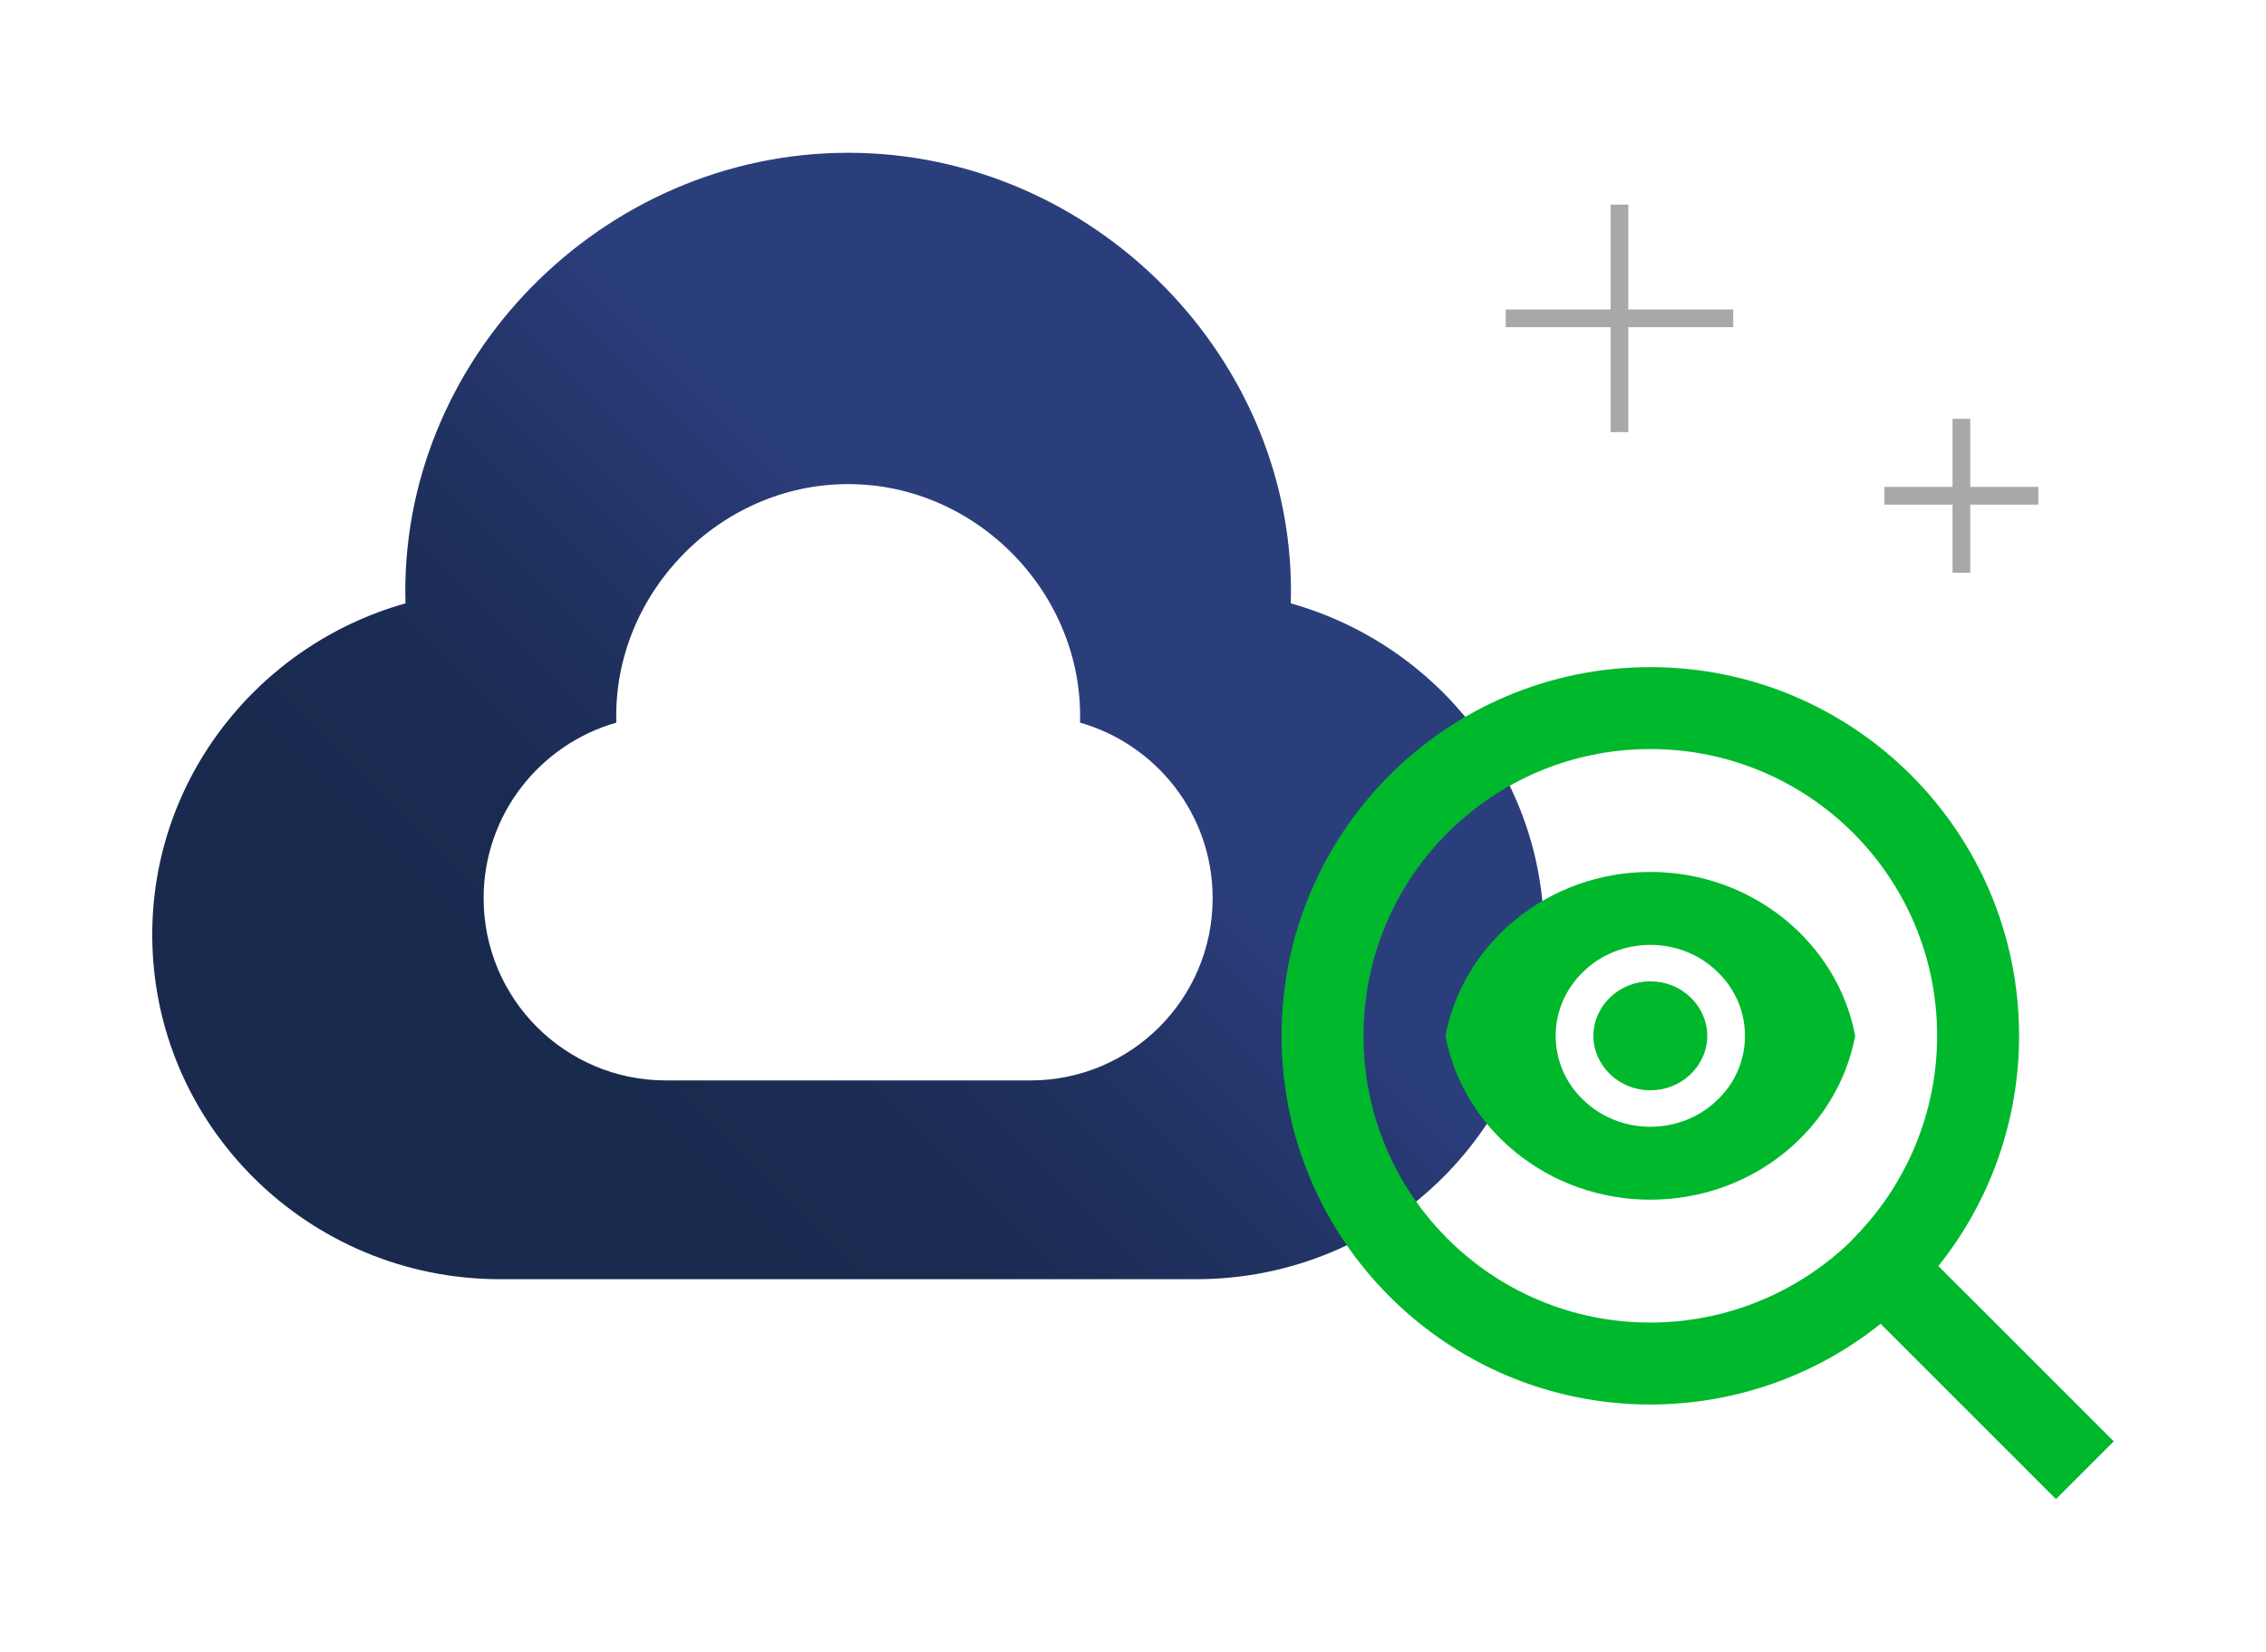
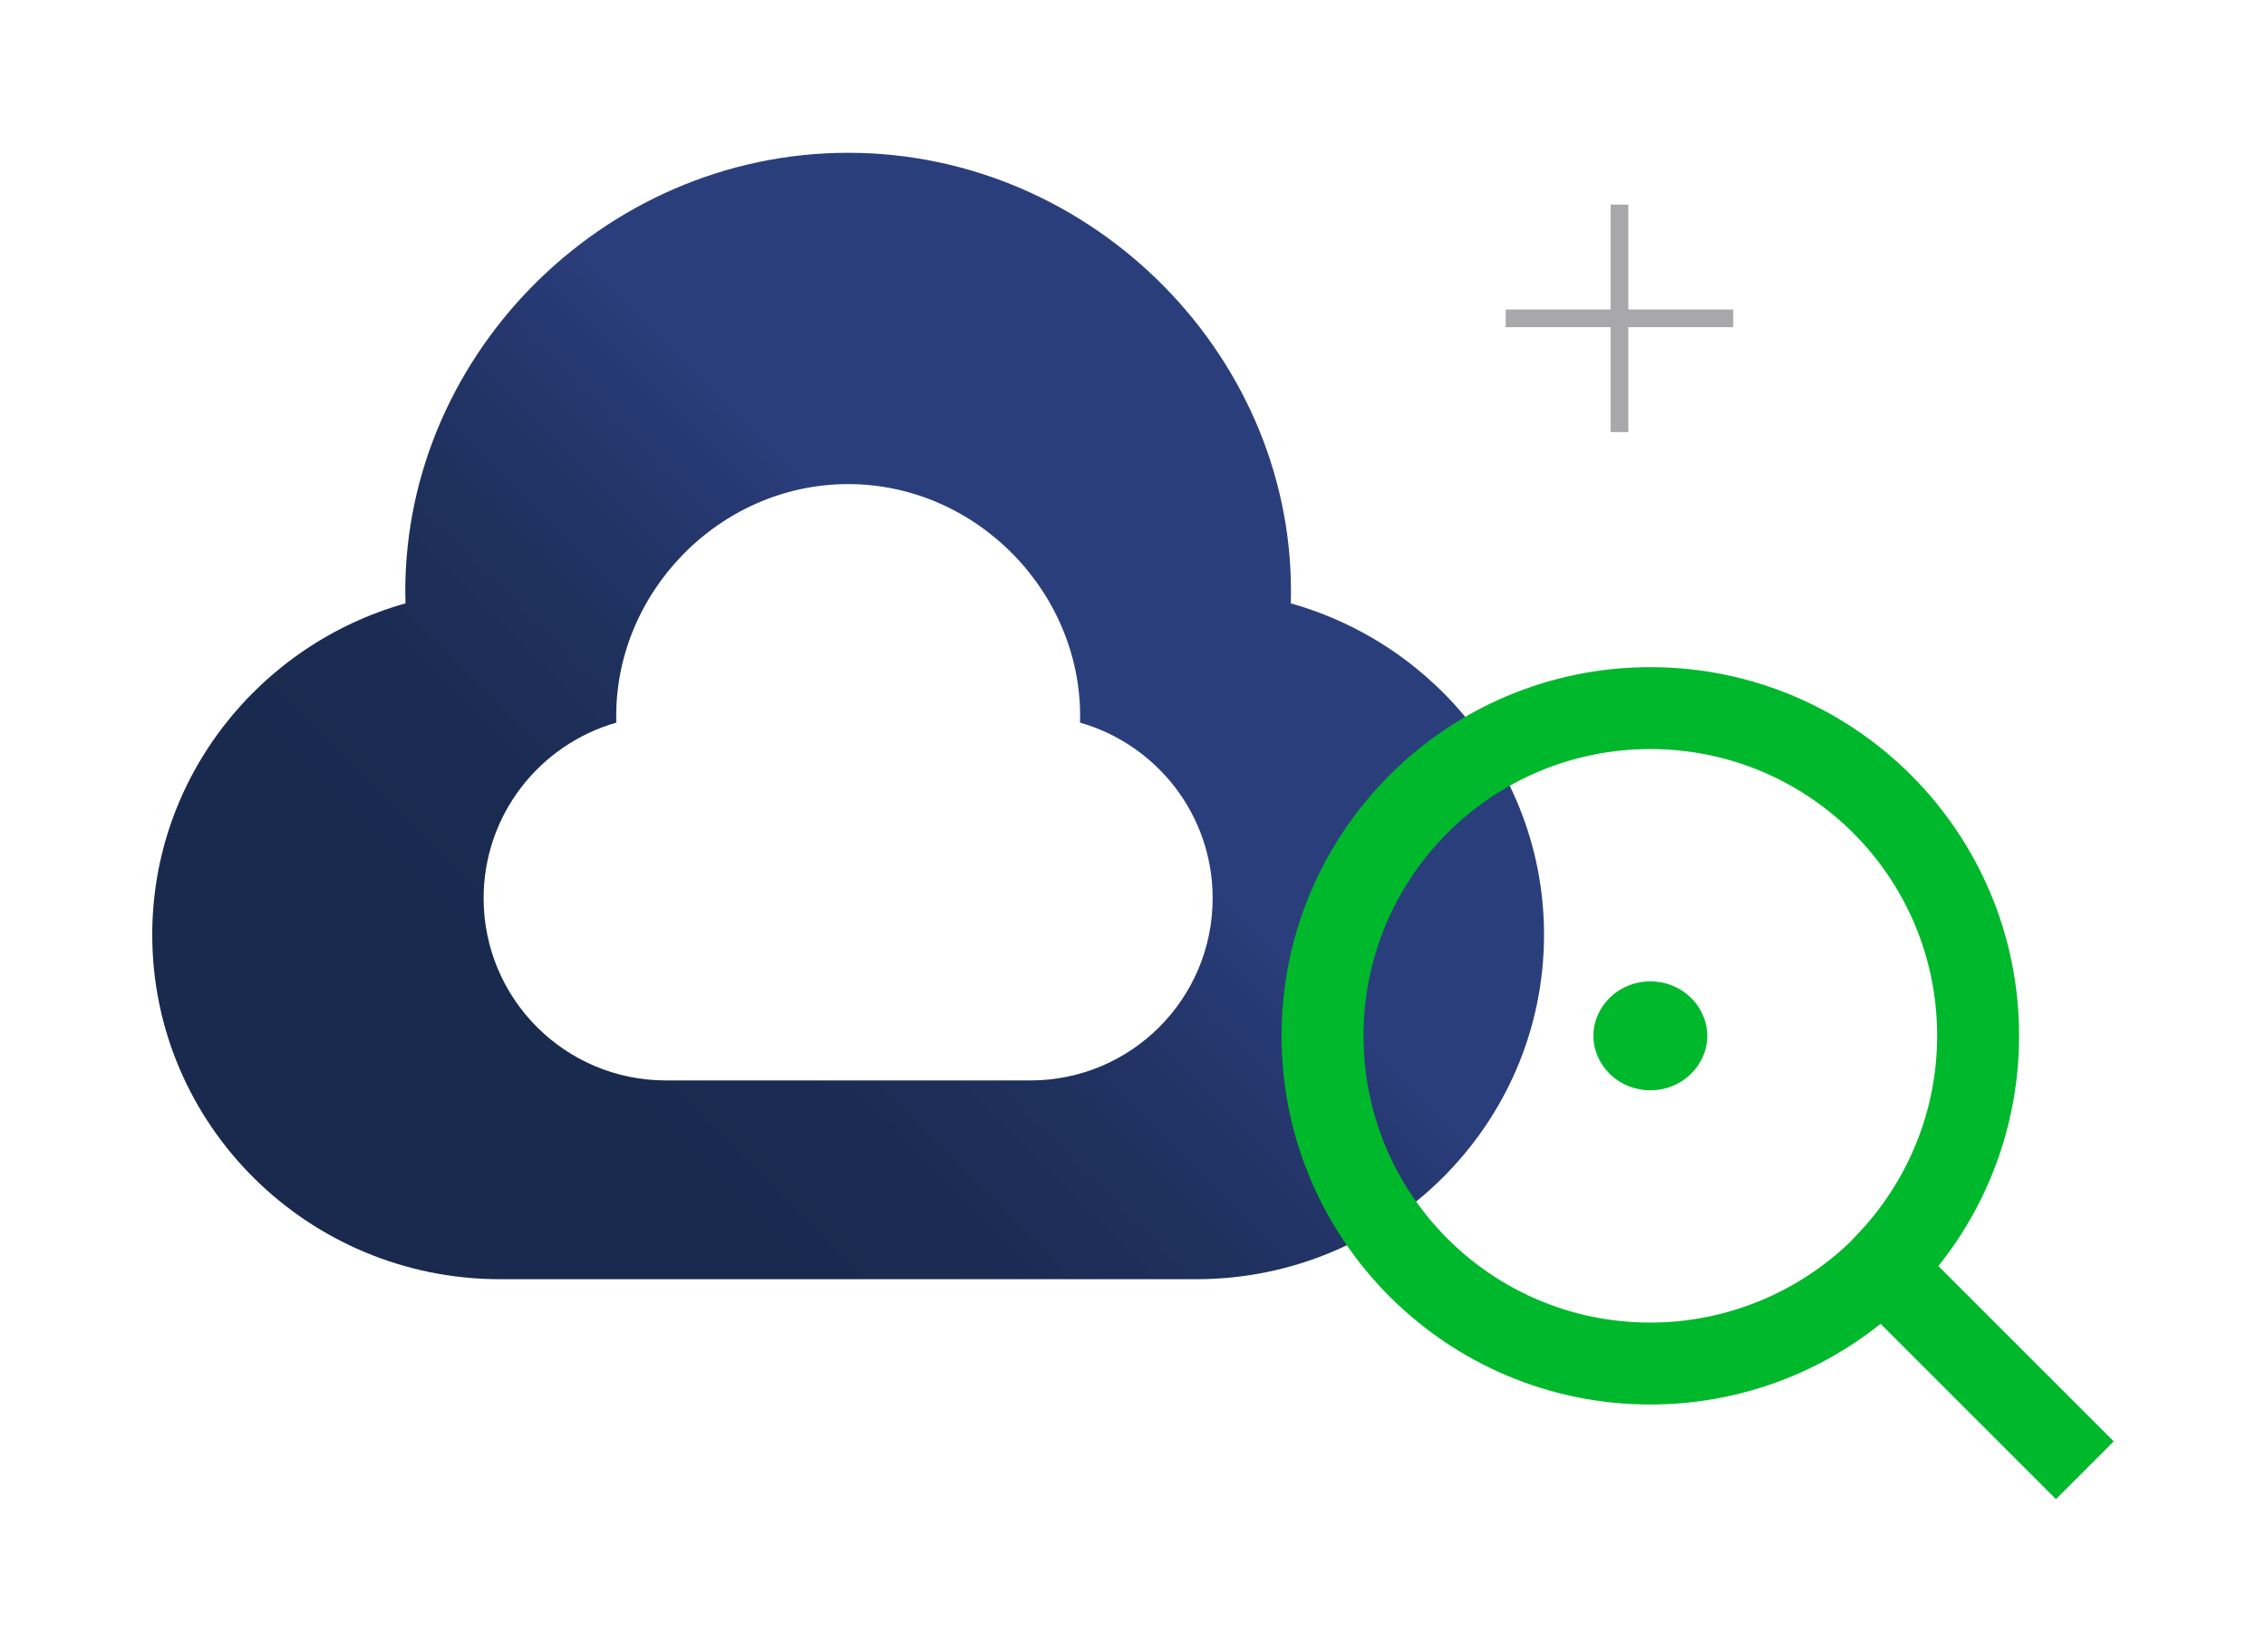
<svg xmlns="http://www.w3.org/2000/svg" id="illustration" viewBox="0 0 768 560">
  <defs>
    <style>
      .cls-1 {
        fill: url(#linear-gradient);
      }

      .cls-2 {
        fill: #00b82b;
      }

      .cls-3 {
        fill: #a8a8aa;
      }
    </style>
    <linearGradient id="linear-gradient" x1="440.138" y1="142.695" x2="134.773" y2="448.06" gradientUnits="userSpaceOnUse">
      <stop offset=".3" stop-color="#2b3e7c" />
      <stop offset=".353" stop-color="#273972" />
      <stop offset=".5" stop-color="#1f315e" />
      <stop offset=".646" stop-color="#1a2b52" />
      <stop offset=".789" stop-color="#192a4e" />
    </linearGradient>
  </defs>
  <path class="cls-1" d="M437.48,204.538c2.405-82.434-66.512-152.744-150.026-152.744s-152.425,70.309-150.024,152.744c-49.528,13.924-85.829,59.073-85.829,112.311,0,64.463,52.788,116.802,117.926,116.802h235.852c65.143,0,117.926-52.339,117.926-116.802,0-53.238-36.298-98.387-85.826-112.311ZM349.225,366.265h-123.542c-34.118,0-61.771-27.628-61.771-61.771,0-28.302,19.026-52.114,44.971-59.522-1.28-43.581,34.815-80.866,78.571-80.866s79.854,37.285,78.595,80.866c25.944,7.409,44.946,31.22,44.946,59.522,0,34.143-27.65,61.771-61.771,61.771Z" />
  <g>
-     <path class="cls-2" d="M559.334,406.689c34.582,0,63.469-23.885,69.436-55.549-5.967-31.524-34.853-55.549-69.436-55.549-34.575,0-63.462,24.024-69.436,55.549,5.974,31.663,34.86,55.549,69.436,55.549ZM536.699,329.339c5.974-5.833,14.165-9.027,22.634-9.027,8.476,0,16.667,3.194,22.634,9.027,6.116,5.832,9.446,13.609,9.446,21.802,0,8.195-3.329,16.11-9.446,21.804-5.967,5.832-14.158,9.027-22.634,9.027-8.469,0-16.66-3.195-22.634-9.027-6.11-5.694-9.446-13.609-9.446-21.804,0-8.193,3.336-15.971,9.446-21.802Z" />
    <path class="cls-2" d="M559.334,369.612c5.14,0,10.002-1.944,13.609-5.416,3.614-3.472,5.696-8.195,5.696-13.055s-2.082-9.581-5.696-13.053c-3.607-3.472-8.469-5.416-13.609-5.416s-9.995,1.944-13.609,5.416c-3.607,3.472-5.689,8.193-5.689,13.053s2.082,9.583,5.689,13.055c3.614,3.472,8.469,5.416,13.609,5.416Z" />
    <path class="cls-2" d="M559.334,476.125c28.33,0,55.827-9.581,78.047-27.357l59.434,59.437,19.583-19.581-59.434-59.437c17.773-22.219,27.354-49.715,27.354-78.046,0-69.019-55.962-124.984-124.984-124.984-69.015,0-124.984,55.966-124.984,124.984,0,69.02,55.969,124.984,124.984,124.984ZM559.334,253.931c53.745,0,97.21,43.467,97.21,97.21,0,25.276-9.859,49.578-27.496,67.769l-1.946,2.083c-18.186,17.498-42.489,27.357-67.768,27.357-53.745,0-97.21-43.467-97.21-97.21s43.465-97.21,97.21-97.21Z" />
  </g>
-   <polygon class="cls-3" points="690.854 165.066 667.762 165.066 667.762 141.975 661.762 141.975 661.762 165.066 638.671 165.066 638.671 171.066 661.762 171.066 661.762 194.157 667.762 194.157 667.762 171.066 690.854 171.066 690.854 165.066" />
  <polygon class="cls-3" points="551.875 69.363 545.875 69.363 545.875 104.919 510.32 104.919 510.32 110.919 545.875 110.919 545.875 146.476 551.875 146.476 551.875 110.919 587.432 110.919 587.432 104.919 551.875 104.919 551.875 69.363" />
</svg>